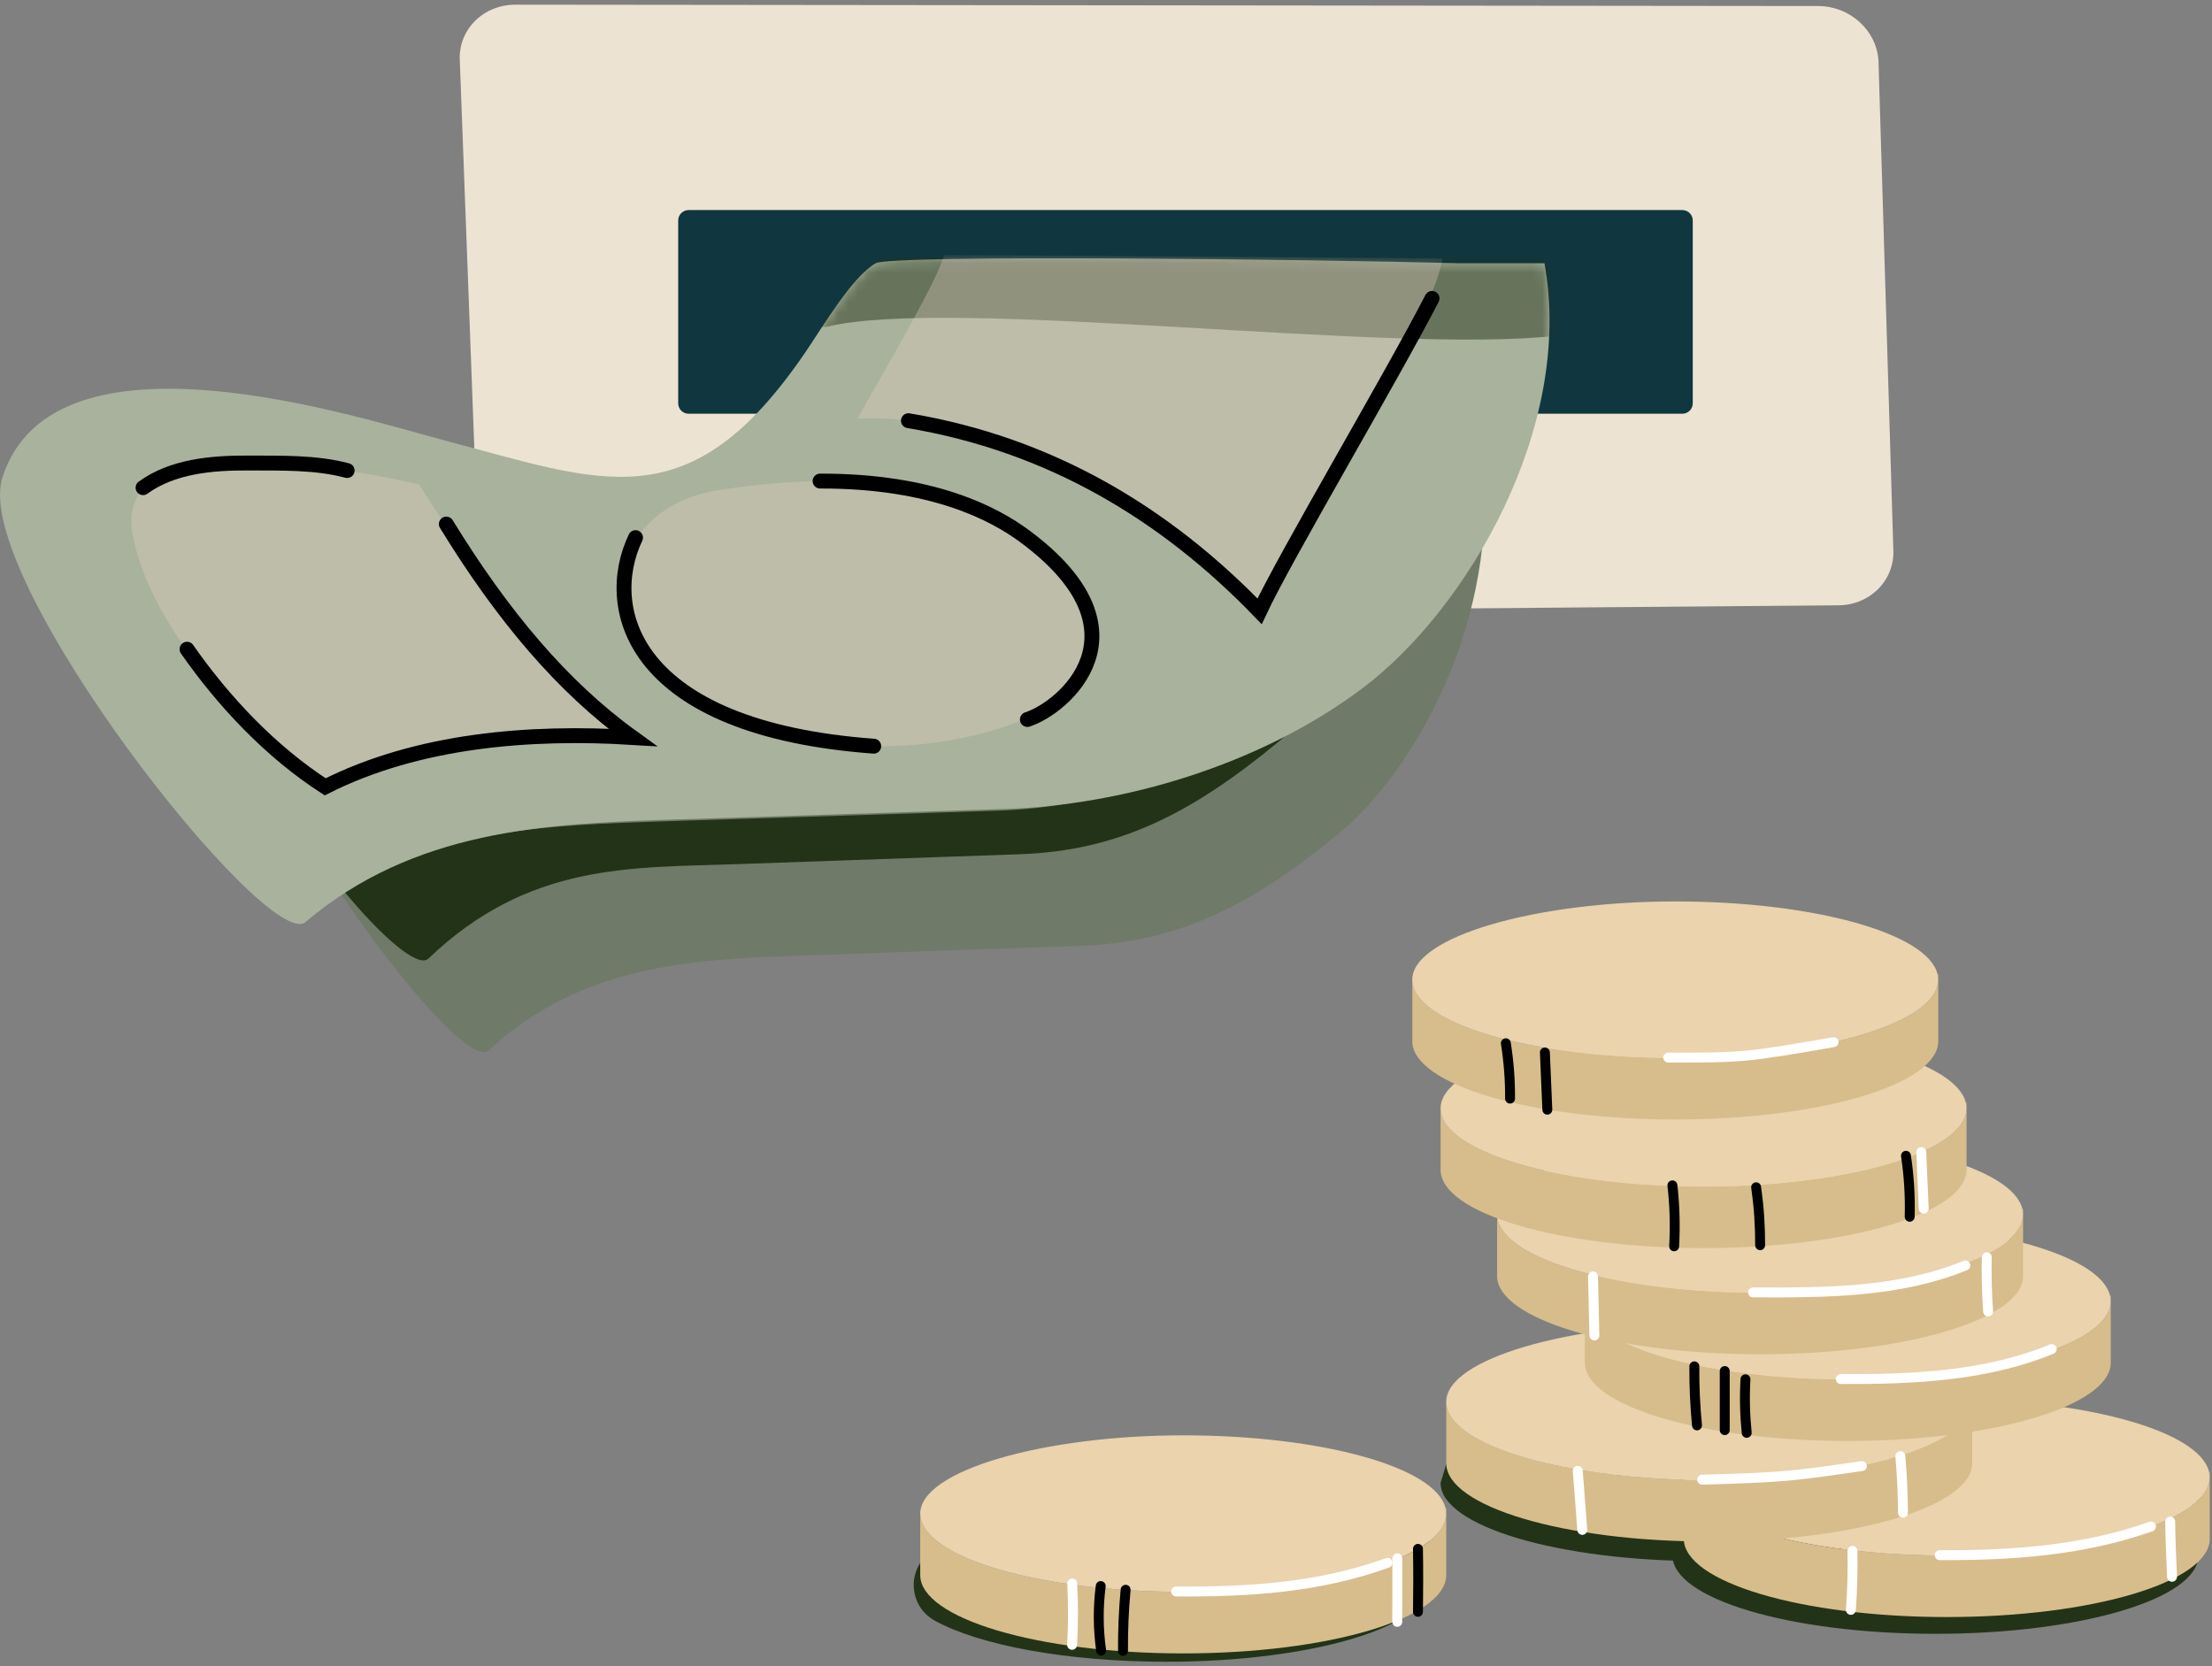
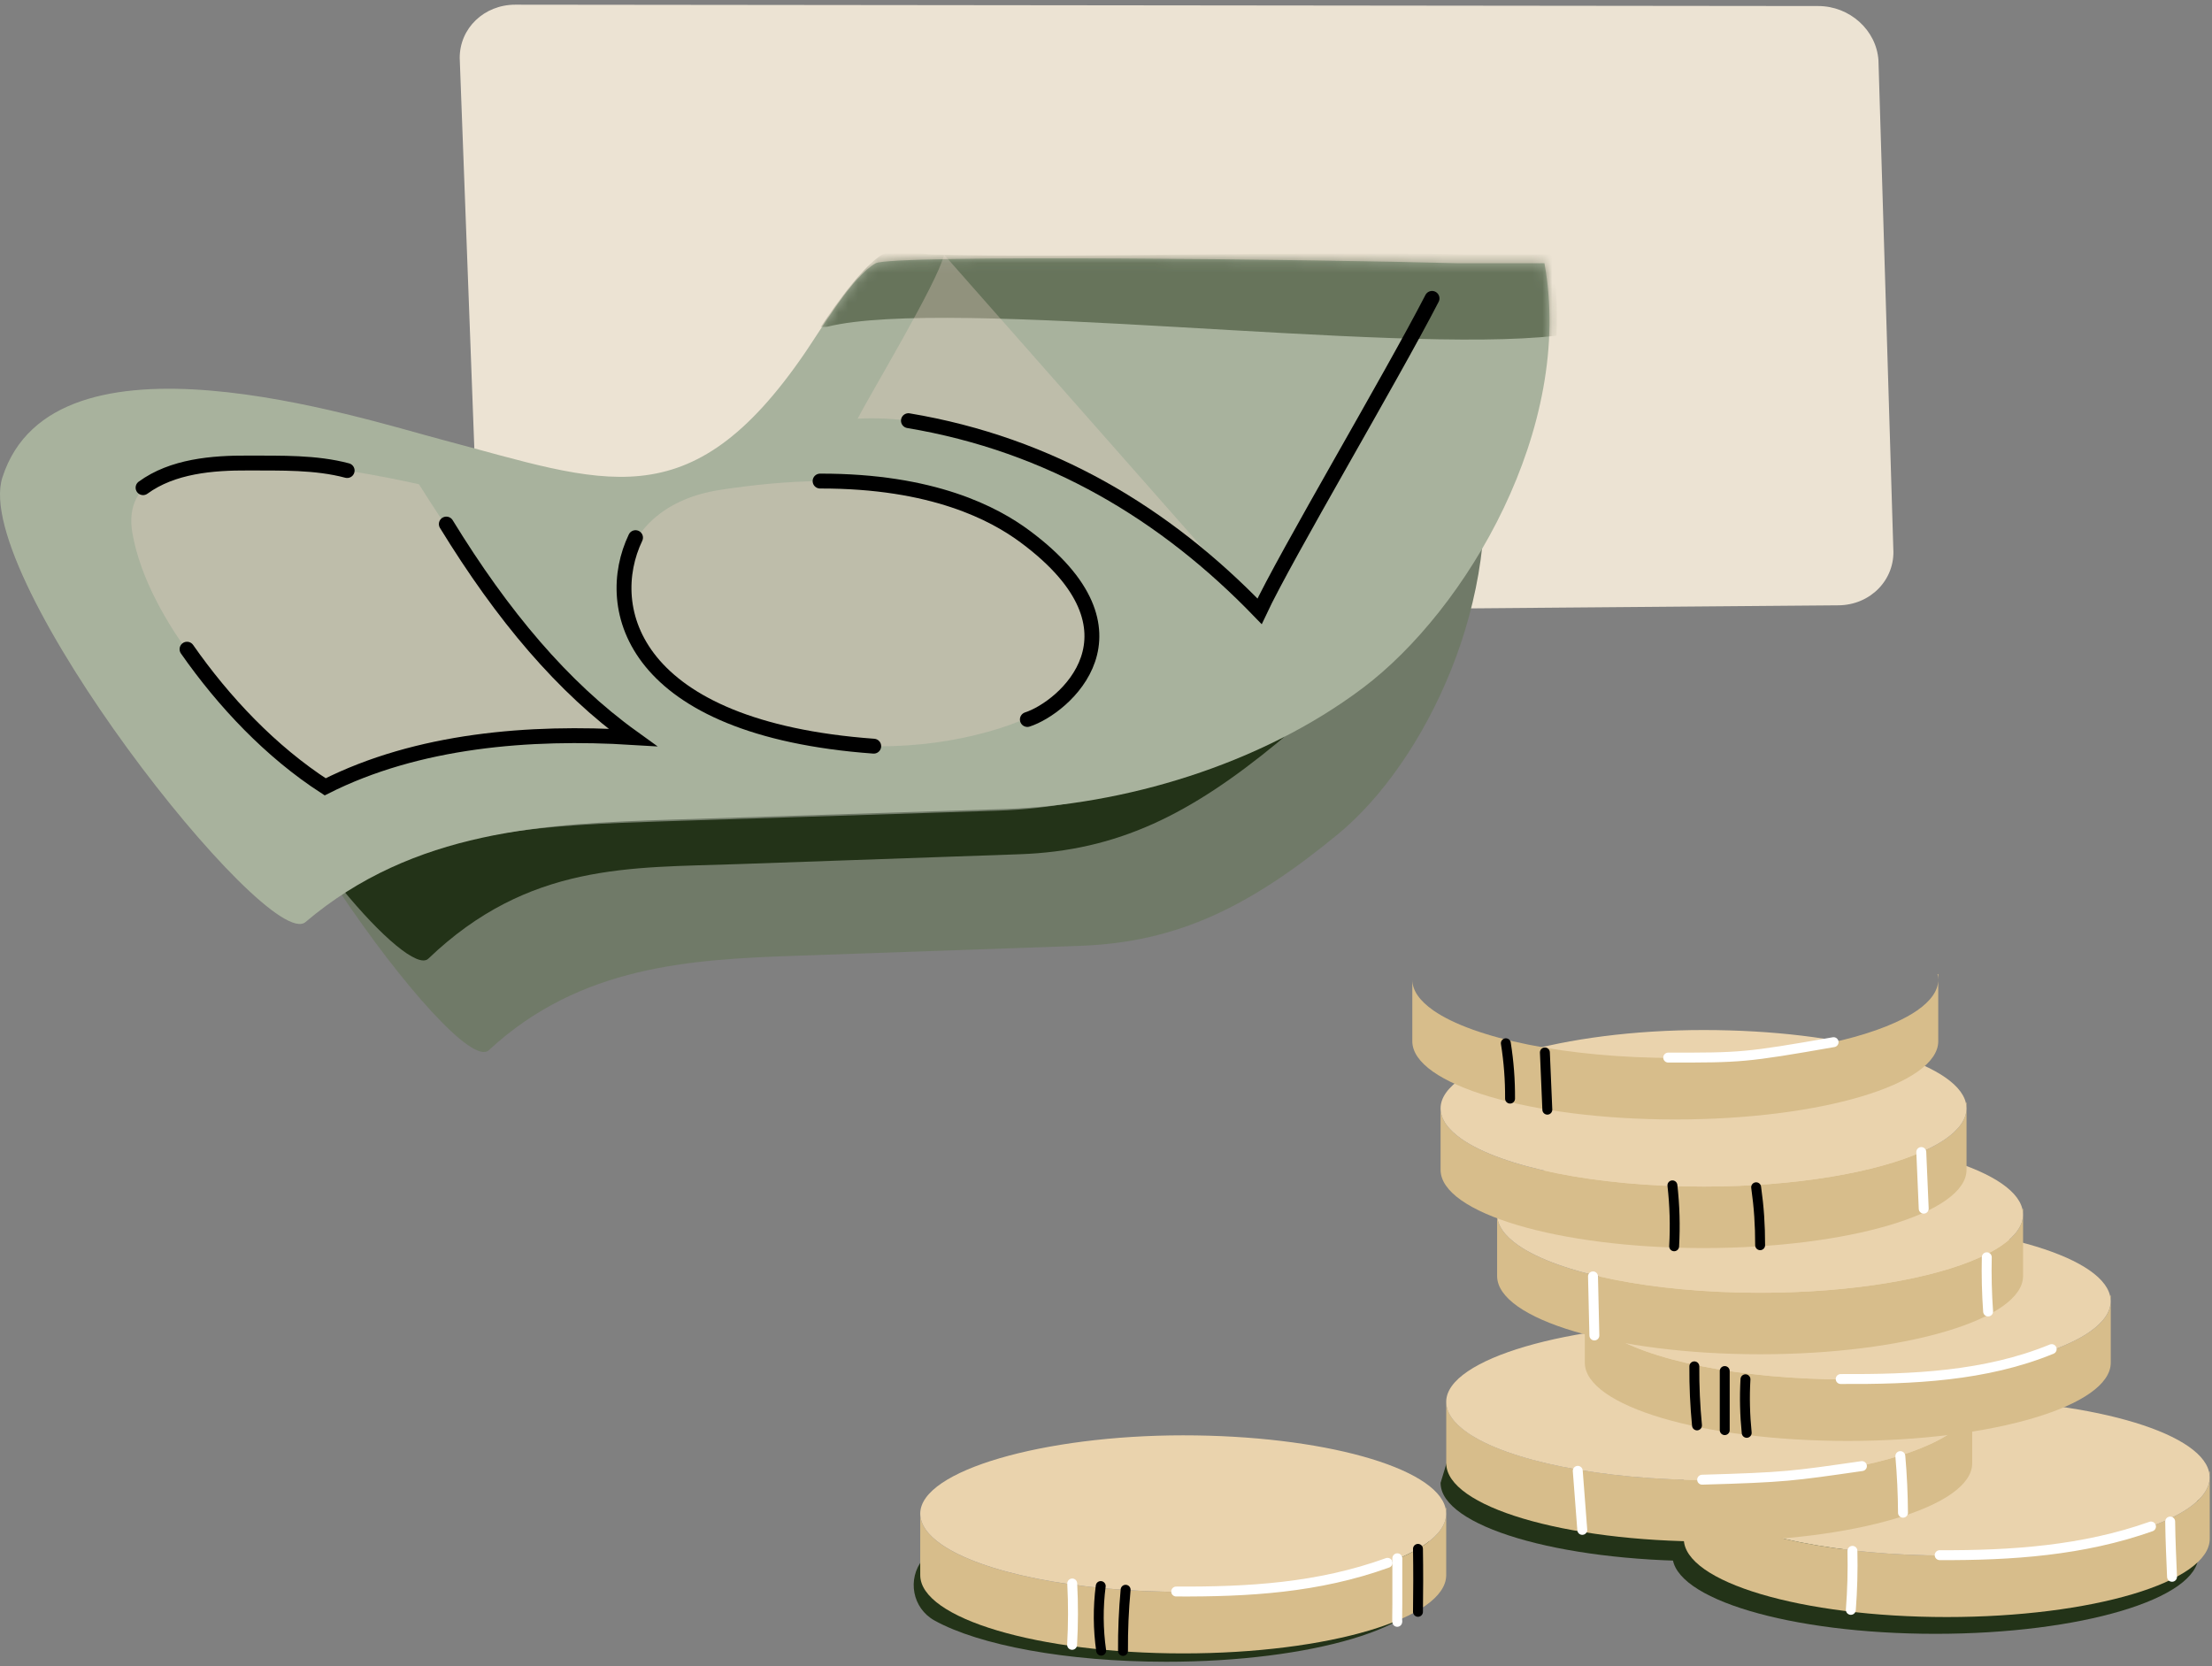
<svg xmlns="http://www.w3.org/2000/svg" width="223" height="168" viewBox="0 0 223 168" fill="none">
  <rect x="0" y="0" width="223" height="168" fill="#808080" stroke="none" />
  <path d="M54.359 62.109L185.327 61.027C188.579 61.005 191.072 58.435 190.871 55.317L189.374 6.084C189.173 3.042 186.48 0.609 183.304 0.609L51.946 0.472C48.81 0.472 46.336 2.843 46.345 5.846L48.234 56.293C48.243 59.481 51.035 62.131 54.363 62.109H54.359Z" fill="#ECE3D3" />
-   <path d="M169.595 21.178H69.431C68.846 21.178 68.372 21.646 68.372 22.224V40.665C68.372 41.243 68.846 41.712 69.431 41.712H169.595C170.179 41.712 170.653 41.243 170.653 40.665V22.224C170.653 21.646 170.179 21.178 169.595 21.178Z" fill="#10363F" />
  <path d="M60.929 61.006C74.661 64.967 90.769 67.1 100.641 51.295C102.137 48.902 103.504 46.076 105.483 44.874C106.823 44.058 108.297 44.093 109.727 44.137C121.891 44.504 134.077 44.521 146.24 44.888H149.184C151.735 60.22 143.694 76.846 134.894 84.092C126.09 91.339 118.777 95.013 108.883 95.357C99.372 95.688 89.858 96.02 80.347 96.355C69.684 96.726 58.504 97.322 49.275 105.885C46.067 108.857 20.748 73.75 23.464 64.512C27.824 49.666 53.813 58.957 60.929 61.01V61.006Z" fill="#707A68" />
  <path d="M131.307 69.53C120.881 77.381 112.224 81.36 100.511 81.735C89.25 82.093 77.988 82.455 66.723 82.813C55.904 83.157 44.321 83.577 34.44 89.556C38.437 94.448 42.154 97.637 43.181 96.652C53.299 86.955 63.591 87.498 74.254 87.123C83.764 86.791 93.279 86.46 102.789 86.124C112.684 85.78 119.996 82.106 128.801 74.86C132.124 72.126 135.332 68.055 137.909 63.224C135.832 65.67 133.589 67.799 131.307 69.521V69.53Z" fill="#233318" />
  <path d="M44.602 44.341C60.862 48.633 69.484 52.665 81.174 35.54C82.943 32.948 85.945 27.843 88.285 26.54C89.871 25.657 132.589 26.143 146.991 26.54H155.702C158.721 43.149 147.826 61.501 137.4 69.353C126.974 77.204 113.095 81.183 101.378 81.558C90.117 81.916 78.855 82.278 67.59 82.636C54.966 83.037 41.73 83.682 30.799 92.96C27.007 96.184 -2.971 58.15 0.24 48.139C5.4 32.056 36.173 42.12 44.602 44.341Z" fill="#A8B29D" />
  <mask id="mask0_1697_3690" style="mask-type:luminance" maskUnits="userSpaceOnUse" x="0" y="26" width="157" height="68">
    <path d="M44.602 44.341C60.862 48.633 69.484 52.665 81.174 35.54C82.943 32.948 85.945 27.843 88.285 26.54C89.871 25.657 132.589 26.143 146.991 26.54H155.702C158.721 43.149 147.826 61.501 137.4 69.353C126.974 77.204 113.095 81.183 101.378 81.558C90.117 81.916 78.855 82.278 67.59 82.636C54.966 83.037 41.73 83.682 30.799 92.96C27.007 96.184 -2.971 58.15 0.24 48.139C5.4 32.056 36.173 42.12 44.602 44.341Z" fill="white" />
  </mask>
  <g mask="url(#mask0_1697_3690)">
    <path opacity="0.49" d="M156.389 25.653H147.679C133.277 25.255 108.4 26.05 93.999 25.653C92.301 25.604 90.559 24.769 88.973 25.653C86.632 26.955 82.844 32.824 82.746 32.97C82.92 32.939 83.273 32.97 83.403 32.939C95.741 29.892 140.411 35.756 156.912 33.844C157.046 31.146 156.899 28.404 156.398 25.657L156.389 25.653Z" fill="#233318" />
-     <path opacity="0.31" d="M95.182 25.682C94.44 28.614 87.847 39.512 86.467 42.21C100.98 41.442 119.223 52.981 127.036 61.813C129.538 55.626 144.489 32.641 145.418 26.044L95.182 25.682Z" fill="#EFD5CA" />
+     <path opacity="0.31" d="M95.182 25.682C94.44 28.614 87.847 39.512 86.467 42.21C100.98 41.442 119.223 52.981 127.036 61.813L95.182 25.682Z" fill="#EFD5CA" />
  </g>
  <path opacity="0.31" d="M42.235 48.82C48.721 59.132 54.425 66.007 62.926 74.574C56.042 73.801 42.003 74.525 35.919 78.036C35.021 78.553 34.087 79.131 33.064 79.114C31.916 79.096 30.924 78.336 30.04 77.581C23.585 72.079 14.937 62.717 13.351 53.766C11.332 42.373 36.071 47.46 42.235 48.82Z" fill="#EFD5CA" />
  <path opacity="0.31" d="M72.561 49.395C79.261 48.366 86.212 48.009 92.805 49.506C99.394 51.007 105.617 54.549 108.936 59.883C109.476 60.757 109.945 61.68 110.164 62.661C110.749 65.284 109.449 68.048 107.354 69.947C105.255 71.846 102.449 72.985 99.608 73.775C92.586 75.727 84.907 75.727 77.885 73.78C73.776 72.641 69.822 70.804 66.874 67.986C59.914 61.331 61.871 51.042 72.565 49.395H72.561Z" fill="#EFD5CA" />
  <path d="M91.582 42.413C105.912 44.811 117.5 51.81 126.983 61.631C129.605 56.028 140.264 38.059 144.369 30.084" stroke="black" stroke-width="1.5" stroke-miterlimit="10" stroke-linecap="round" />
  <path d="M82.675 48.501C94.07 48.475 100.266 51.809 103.335 54.087C116.311 63.714 107.217 71.362 103.572 72.537" stroke="black" stroke-width="1.5" stroke-miterlimit="10" stroke-linecap="round" />
  <path d="M64.07 54.204C60.657 61.34 63.681 73.444 88.084 75.228" stroke="black" stroke-width="1.5" stroke-miterlimit="10" stroke-linecap="round" />
  <path d="M44.995 52.835C50.672 62.091 56.734 69.289 63.761 74.349C53.41 73.713 42.127 74.61 32.782 79.326C27.301 75.78 22.575 70.777 18.854 65.451" stroke="black" stroke-width="1.5" stroke-miterlimit="10" stroke-linecap="round" />
  <path d="M14.423 49.167C17.389 47.003 21.378 46.659 25.063 46.681C28.355 46.698 31.822 46.592 34.998 47.44" stroke="black" stroke-width="1.5" stroke-miterlimit="10" stroke-linecap="round" />
  <path d="M219.504 153.728C218.887 154.156 218.137 154.563 217.292 154.947C212.557 157.097 204.401 158.519 195.118 158.519C184.174 158.519 174.78 156.545 170.733 153.728C169.366 152.774 168.606 151.727 168.606 150.628V156.828C168.606 161.186 180.475 164.719 195.118 164.719C209.761 164.719 221.63 161.186 221.63 156.828V150.628C221.63 151.727 220.871 152.774 219.504 153.728Z" fill="#233318" />
  <path d="M141.96 156.544C141.344 156.973 140.593 157.379 139.749 157.763C135.014 159.914 126.857 161.336 117.575 161.336C106.631 161.336 97.236 159.362 93.189 156.544C91.822 155.59 97.335 159.079 93.341 156.827L93.037 157.202C91.434 159.185 91.974 162.144 94.217 163.38C98.693 165.853 107.475 167.535 117.575 167.535C132.218 167.535 144.087 164.003 144.087 159.644V153.444C144.087 154.544 143.327 155.59 141.96 156.544Z" fill="#233318" />
  <path d="M196.128 146.4C195.511 146.828 194.761 147.234 193.917 147.619C189.181 149.769 181.025 151.191 171.742 151.191C160.798 151.191 151.404 149.217 147.357 146.4C145.99 145.446 146.941 144.965 146.941 143.865L145.23 149.5C145.23 153.858 157.099 157.391 171.742 157.391C186.385 157.391 198.254 153.858 198.254 149.5V143.3C198.254 144.399 197.495 145.446 196.128 146.4Z" fill="#233318" />
  <path d="M222.697 148.375C222.742 148.561 222.773 148.746 222.773 148.936V148.366L222.697 148.375Z" fill="#D7BD8B" />
  <path d="M220.647 152.037C220.03 152.465 219.28 152.871 218.436 153.255C213.701 155.406 205.544 156.828 196.261 156.828C185.317 156.828 175.923 154.854 171.876 152.037C170.509 151.083 169.75 150.036 169.75 148.937V155.136C169.75 159.495 181.618 163.028 196.261 163.028C210.904 163.028 222.773 159.495 222.773 155.136V148.937C222.773 150.036 222.014 151.083 220.647 152.037Z" fill="#D7BD8B" />
  <path d="M222.697 148.376C221.732 144.278 210.27 141.046 196.257 141.046C182.244 141.046 169.745 144.579 169.745 148.937C169.745 150.037 170.505 151.083 171.871 152.037C175.919 154.854 185.313 156.828 196.257 156.828C205.539 156.828 213.696 155.406 218.431 153.256C219.28 152.872 220.03 152.465 220.642 152.037C222.009 151.083 222.769 150.037 222.769 148.937C222.769 148.747 222.737 148.562 222.693 148.376H222.697Z" fill="#EAD3AD" />
  <path d="M195.546 156.788C202.792 156.824 210.02 156.325 216.85 153.9" stroke="white" stroke-miterlimit="10" stroke-linecap="round" />
  <path d="M198.75 140.768C198.794 140.953 198.825 141.139 198.825 141.328V140.759L198.75 140.768Z" fill="#D7BD8B" />
  <path d="M196.699 144.425C196.083 144.854 195.332 145.26 194.488 145.644C189.753 147.795 181.596 149.216 172.314 149.216C161.369 149.216 151.975 147.243 147.928 144.425C146.561 143.471 145.802 142.425 145.802 141.325V147.525C145.802 151.884 157.671 155.416 172.314 155.416C186.956 155.416 198.825 151.884 198.825 147.525V141.325C198.825 142.425 198.066 143.471 196.699 144.425Z" fill="#D7BD8B" />
  <path d="M198.749 140.769C197.784 136.671 186.322 133.438 172.309 133.438C158.296 133.438 145.797 136.971 145.797 141.33C145.797 142.429 146.556 143.476 147.923 144.43C151.97 147.247 161.364 149.221 172.309 149.221C181.591 149.221 189.748 147.799 194.483 145.648C195.332 145.264 196.082 144.858 196.694 144.43C198.061 143.476 198.82 142.429 198.82 141.33C198.82 141.14 198.789 140.954 198.744 140.769H198.749Z" fill="#EAD3AD" />
  <path d="M171.599 149.181C180.077 148.938 180.702 148.814 187.707 147.808" stroke="white" stroke-miterlimit="10" stroke-linecap="round" />
  <path d="M145.726 152.041C145.77 152.227 145.802 152.412 145.802 152.602V152.032L145.726 152.041Z" fill="#D7BD8B" />
  <path d="M143.671 155.703C143.054 156.131 142.304 156.537 141.459 156.921C136.724 159.072 128.568 160.494 119.285 160.494C108.341 160.494 98.947 158.52 94.9 155.703C93.533 154.749 92.773 153.702 92.773 152.603V158.802C92.773 163.161 104.642 166.694 119.285 166.694C133.928 166.694 145.797 163.161 145.797 158.802V152.603C145.797 153.702 145.038 154.749 143.671 155.703Z" fill="#D7BD8B" />
  <path d="M145.726 152.038C144.761 147.94 133.298 144.708 119.285 144.708C105.272 144.708 92.773 148.241 92.773 152.599C92.773 153.699 93.533 154.745 94.9 155.699C98.947 158.517 108.341 160.49 119.285 160.49C128.568 160.49 136.724 159.069 141.459 156.918C142.308 156.534 143.059 156.128 143.671 155.699C145.038 154.745 145.797 153.699 145.797 152.599C145.797 152.409 145.766 152.224 145.721 152.038H145.726Z" fill="#EAD3AD" />
  <path d="M118.575 160.455C125.821 160.49 132.874 160.097 139.883 157.562" stroke="white" stroke-miterlimit="10" stroke-linecap="round" />
  <path d="M212.718 130.619C212.762 130.805 212.794 130.99 212.794 131.18V130.61L212.718 130.619Z" fill="#D7BD8B" />
  <path d="M210.668 134.281C210.051 134.709 209.301 135.115 208.457 135.499C203.722 137.65 195.565 139.072 186.282 139.072C175.338 139.072 165.944 137.098 161.897 134.281C160.53 133.327 159.771 132.28 159.771 131.181V137.381C159.771 141.739 171.639 145.272 186.282 145.272C200.925 145.272 212.794 141.739 212.794 137.381V131.181C212.794 132.28 212.035 133.327 210.668 134.281Z" fill="#D7BD8B" />
  <path d="M212.718 130.619C211.753 126.522 200.29 123.289 186.277 123.289C172.264 123.289 159.766 126.822 159.766 131.18C159.766 132.28 160.525 133.326 161.892 134.28C165.939 137.098 175.333 139.072 186.277 139.072C195.56 139.072 203.717 137.65 208.452 135.499C209.3 135.115 210.051 134.709 210.663 134.28C212.03 133.326 212.789 132.28 212.789 131.18C212.789 130.99 212.758 130.805 212.713 130.619H212.718Z" fill="#EAD3AD" />
  <path d="M185.567 139.031C192.813 139.066 200.148 138.761 206.839 136.015" stroke="white" stroke-miterlimit="10" stroke-linecap="round" />
  <path d="M203.882 121.886C203.927 122.071 203.958 122.257 203.958 122.447V121.877L203.882 121.886Z" fill="#D7BD8B" />
  <path d="M201.827 125.543C201.21 125.972 200.46 126.378 199.616 126.762C194.881 128.913 186.724 130.335 177.441 130.335C166.497 130.335 157.103 128.361 153.056 125.543C151.689 124.589 150.93 123.543 150.93 122.443V128.643C150.93 133.002 162.799 136.535 177.441 136.535C192.084 136.535 203.953 133.002 203.953 128.643V122.443C203.953 123.543 203.194 124.589 201.827 125.543Z" fill="#D7BD8B" />
  <path d="M203.882 121.883C202.917 117.785 191.455 114.553 177.441 114.553C163.428 114.553 150.93 118.085 150.93 122.444C150.93 123.544 151.689 124.59 153.056 125.544C157.103 128.361 166.497 130.335 177.441 130.335C186.724 130.335 194.881 128.913 199.616 126.763C200.464 126.379 201.215 125.972 201.827 125.544C203.194 124.59 203.953 123.544 203.953 122.444C203.953 122.254 203.922 122.069 203.877 121.883H203.882Z" fill="#EAD3AD" />
-   <path d="M176.731 130.297C183.977 130.332 191.446 130.328 198.137 127.581" stroke="white" stroke-miterlimit="10" stroke-linecap="round" />
  <path d="M198.182 111.175C198.227 111.36 198.258 111.546 198.258 111.736V111.166L198.182 111.175Z" fill="#D7BD8B" />
  <path d="M196.128 114.836C195.511 115.265 194.761 115.671 193.917 116.055C189.181 118.206 181.025 119.628 171.742 119.628C160.798 119.628 151.404 117.654 147.357 114.836C145.99 113.882 145.23 112.836 145.23 111.736V117.936C145.23 122.295 157.099 125.828 171.742 125.828C186.385 125.828 198.254 122.295 198.254 117.936V111.736C198.254 112.836 197.495 113.882 196.128 114.836Z" fill="#D7BD8B" />
  <path d="M198.183 111.176C197.218 107.078 185.755 103.846 171.742 103.846C157.729 103.846 145.23 107.378 145.23 111.737C145.23 112.836 145.99 113.883 147.357 114.837C151.404 117.654 160.798 119.628 171.742 119.628C181.025 119.628 189.181 118.206 193.917 116.056C194.765 115.672 195.516 115.265 196.128 114.837C197.495 113.883 198.254 112.836 198.254 111.737C198.254 111.547 198.223 111.362 198.178 111.176H198.183Z" fill="#EAD3AD" />
  <path d="M195.328 98.21C195.372 98.395 195.404 98.581 195.404 98.771V98.201L195.328 98.21Z" fill="#D7BD8B" />
  <path d="M193.277 101.871C192.661 102.3 191.91 102.706 191.066 103.09C186.331 105.241 178.174 106.663 168.892 106.663C157.947 106.663 148.553 104.689 144.506 101.871C143.139 100.918 142.38 99.871 142.38 98.772V104.971C142.38 109.33 154.249 112.863 168.892 112.863C183.535 112.863 195.403 109.33 195.403 104.971V98.772C195.403 99.871 194.644 100.918 193.277 101.871Z" fill="#D7BD8B" />
-   <path d="M195.327 98.211C194.362 94.113 182.9 90.881 168.887 90.881C154.874 90.881 142.375 94.414 142.375 98.772C142.375 99.872 143.134 100.918 144.501 101.872C148.548 104.689 157.943 106.663 168.887 106.663C178.169 106.663 186.326 105.241 191.061 103.091C191.91 102.707 192.66 102.3 193.272 101.872C194.639 100.918 195.399 99.872 195.399 98.772C195.399 98.582 195.367 98.397 195.323 98.211H195.327Z" fill="#EAD3AD" />
  <path d="M168.177 106.624C175.485 106.633 175.976 106.624 184.852 105.069" stroke="white" stroke-miterlimit="10" stroke-linecap="round" />
  <path d="M168.602 119.506C168.834 121.542 168.892 123.599 168.776 125.648" stroke="black" stroke-miterlimit="10" stroke-linecap="round" />
  <path d="M177.044 119.698C177.33 121.73 177.446 123.487 177.446 125.54" stroke="black" stroke-miterlimit="10" stroke-linecap="round" />
-   <path d="M192.147 116.527C192.455 118.559 192.58 120.616 192.522 122.67" stroke="black" stroke-miterlimit="10" stroke-linecap="round" />
  <path d="M151.81 105.18C152.104 107.026 152.247 108.893 152.234 110.761" stroke="black" stroke-miterlimit="10" stroke-linecap="round" />
  <path d="M155.746 106.107L155.992 111.875" stroke="black" stroke-miterlimit="10" stroke-linecap="round" />
  <path d="M170.813 137.753C170.799 139.74 170.889 141.727 171.081 143.706" stroke="black" stroke-miterlimit="10" stroke-linecap="round" />
  <path d="M173.877 138.226V144.183" stroke="black" stroke-miterlimit="10" stroke-linecap="round" />
  <path d="M175.967 139.056C175.864 140.857 175.909 142.663 176.092 144.456" stroke="black" stroke-miterlimit="10" stroke-linecap="round" />
  <path d="M110.968 159.903C110.687 162.063 110.704 164.262 111.013 166.417" stroke="black" stroke-miterlimit="10" stroke-linecap="round" />
  <path d="M113.478 160.277C113.286 162.326 113.201 164.384 113.214 166.442" stroke="black" stroke-miterlimit="10" stroke-linecap="round" />
  <path d="M142.951 156.154C142.987 158.349 142.982 160.451 142.951 162.5" stroke="black" stroke-miterlimit="10" stroke-linecap="round" />
  <path d="M193.692 116.146C193.773 118.05 193.858 119.953 193.938 121.856" stroke="white" stroke-miterlimit="10" stroke-linecap="round" />
  <path d="M200.295 126.755C200.254 128.579 200.299 130.402 200.429 132.222" stroke="white" stroke-miterlimit="10" stroke-linecap="round" />
  <path d="M160.597 128.683C160.641 130.67 160.69 132.653 160.735 134.64" stroke="white" stroke-miterlimit="10" stroke-linecap="round" />
  <path d="M159.06 148.287C159.211 150.27 159.363 152.253 159.515 154.24" stroke="white" stroke-miterlimit="10" stroke-linecap="round" />
  <path d="M191.58 146.801C191.745 148.7 191.835 150.603 191.848 152.511" stroke="white" stroke-miterlimit="10" stroke-linecap="round" />
  <path d="M218.784 153.401C218.806 155.358 218.904 157.287 218.971 158.97" stroke="white" stroke-miterlimit="10" stroke-linecap="round" />
  <path d="M186.751 156.355C186.796 158.338 186.742 160.325 186.59 162.304" stroke="white" stroke-miterlimit="10" stroke-linecap="round" />
  <path d="M108.095 159.644C108.203 161.701 108.198 163.768 108.082 165.83" stroke="white" stroke-miterlimit="10" stroke-linecap="round" />
  <path d="M140.87 157.103V161.704C140.87 162.057 140.839 163.907 140.87 163.435" stroke="white" stroke-miterlimit="10" stroke-linecap="round" />
</svg>